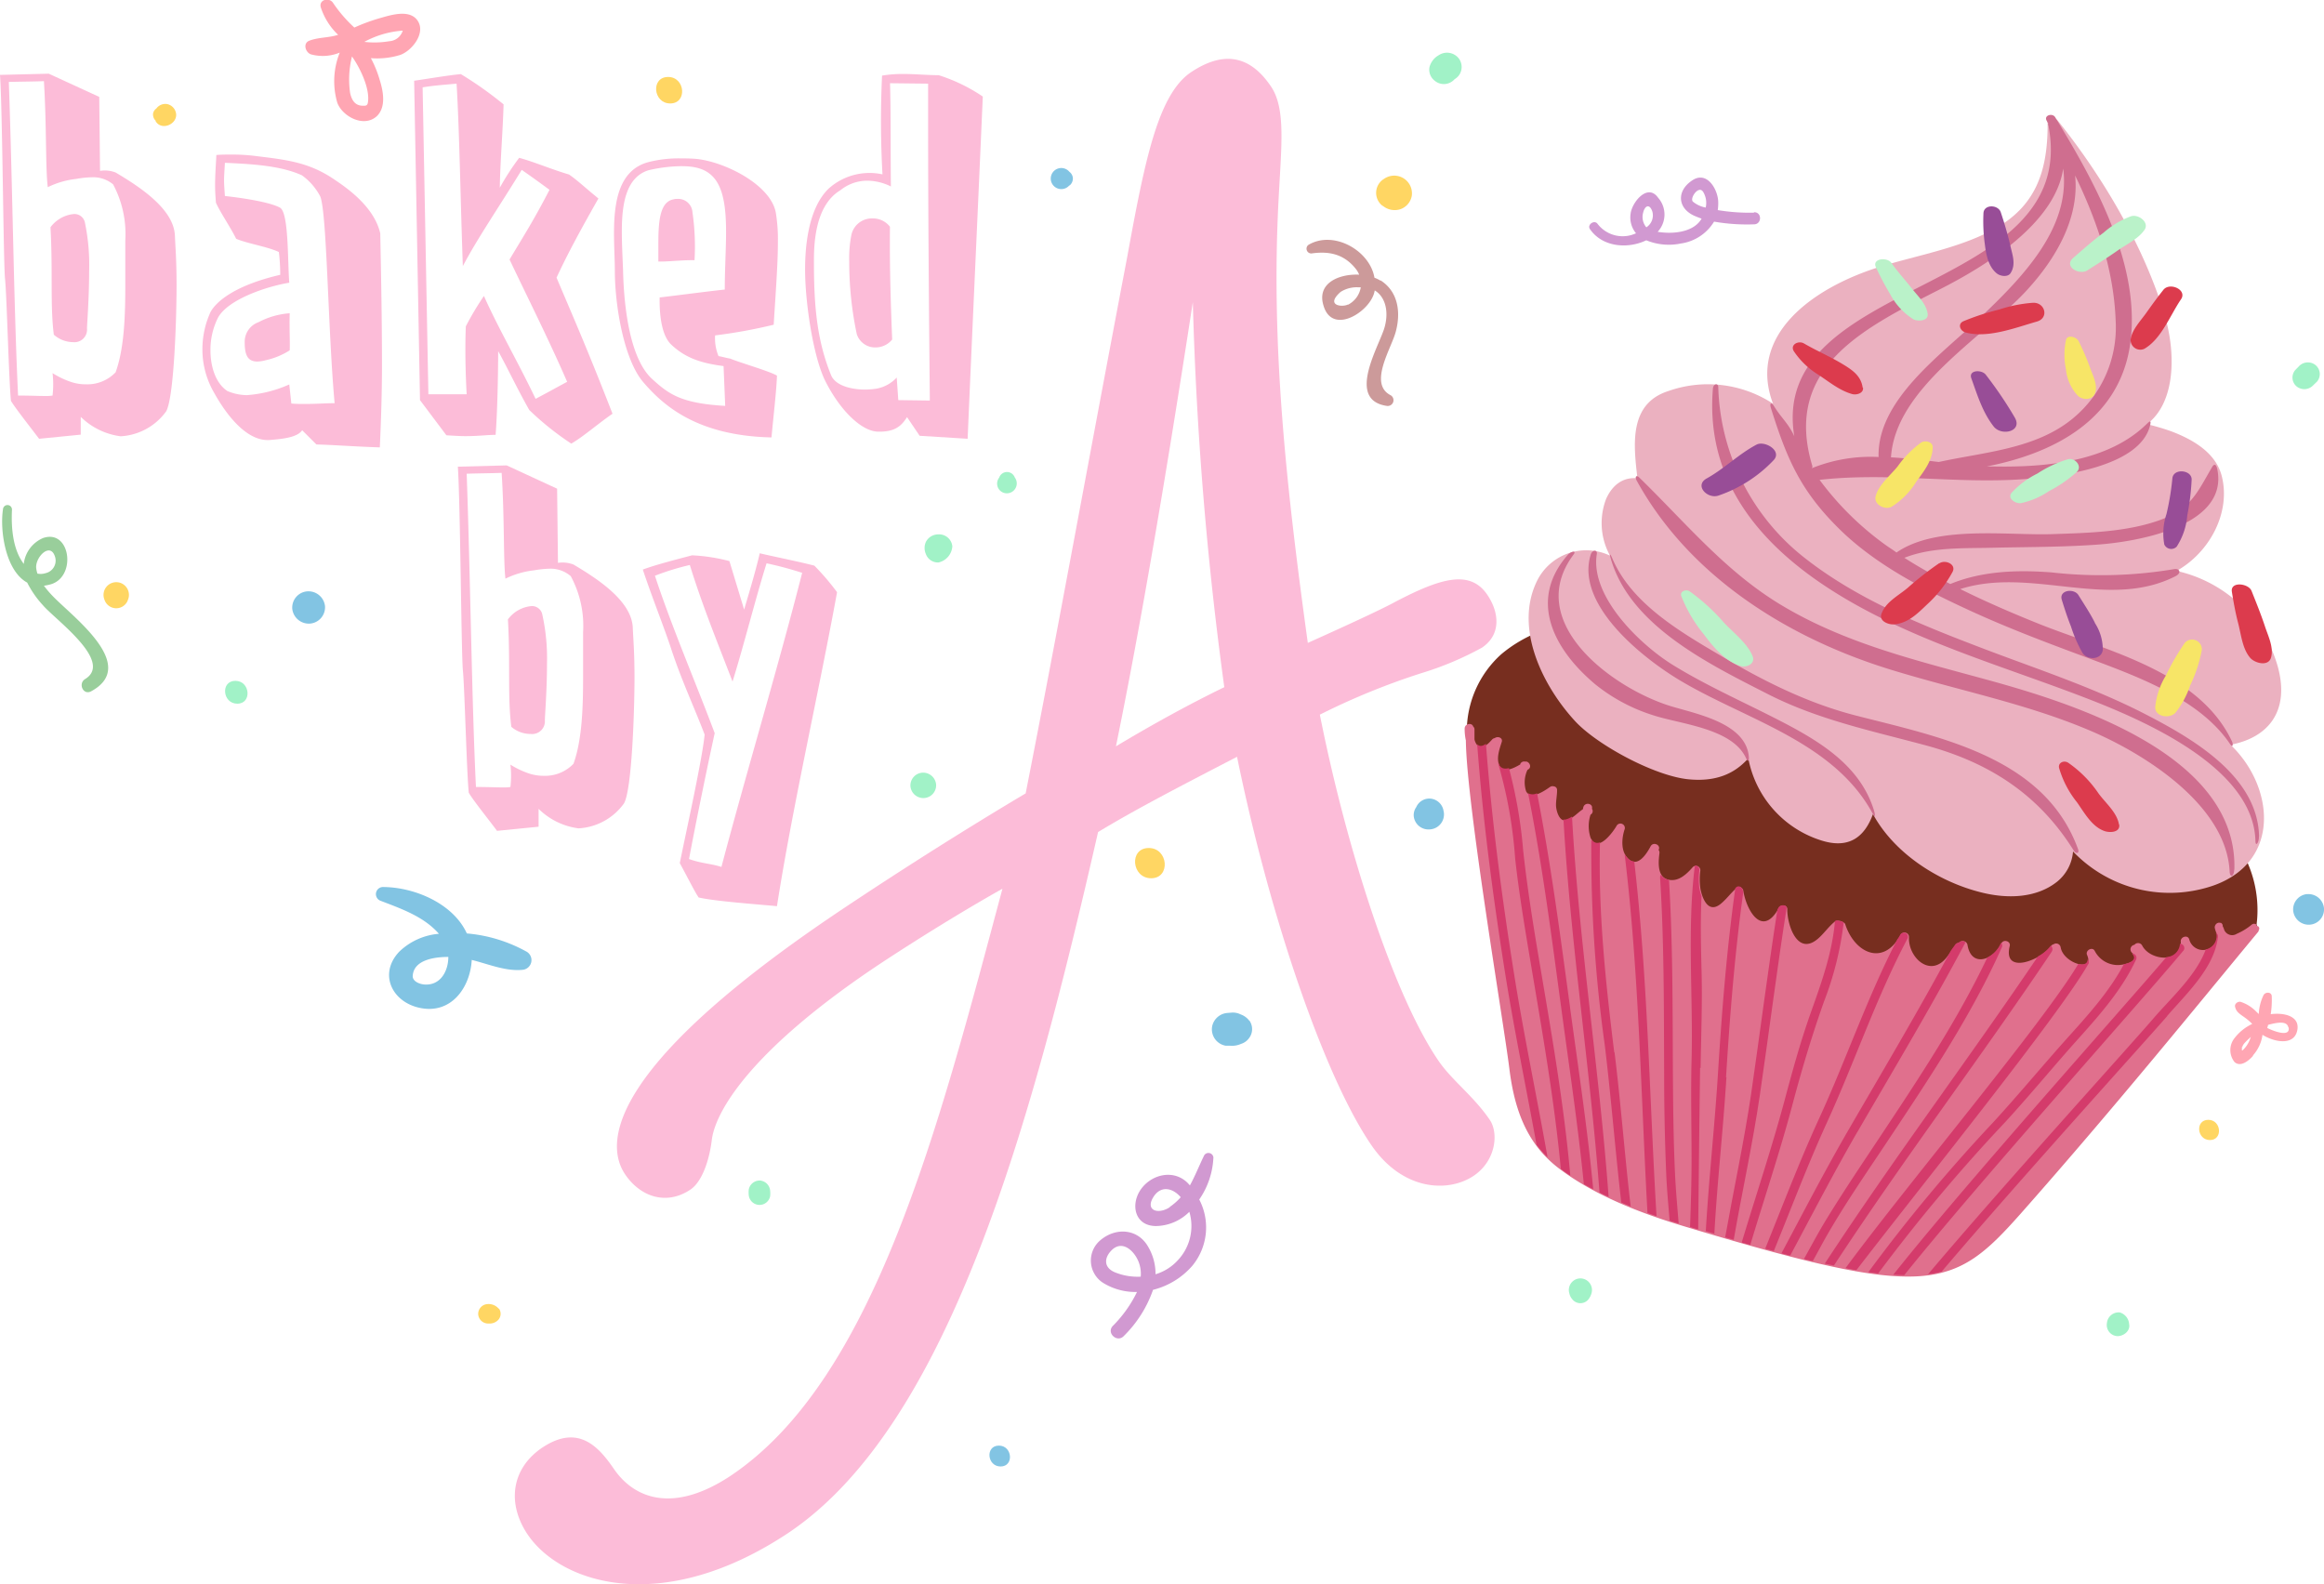
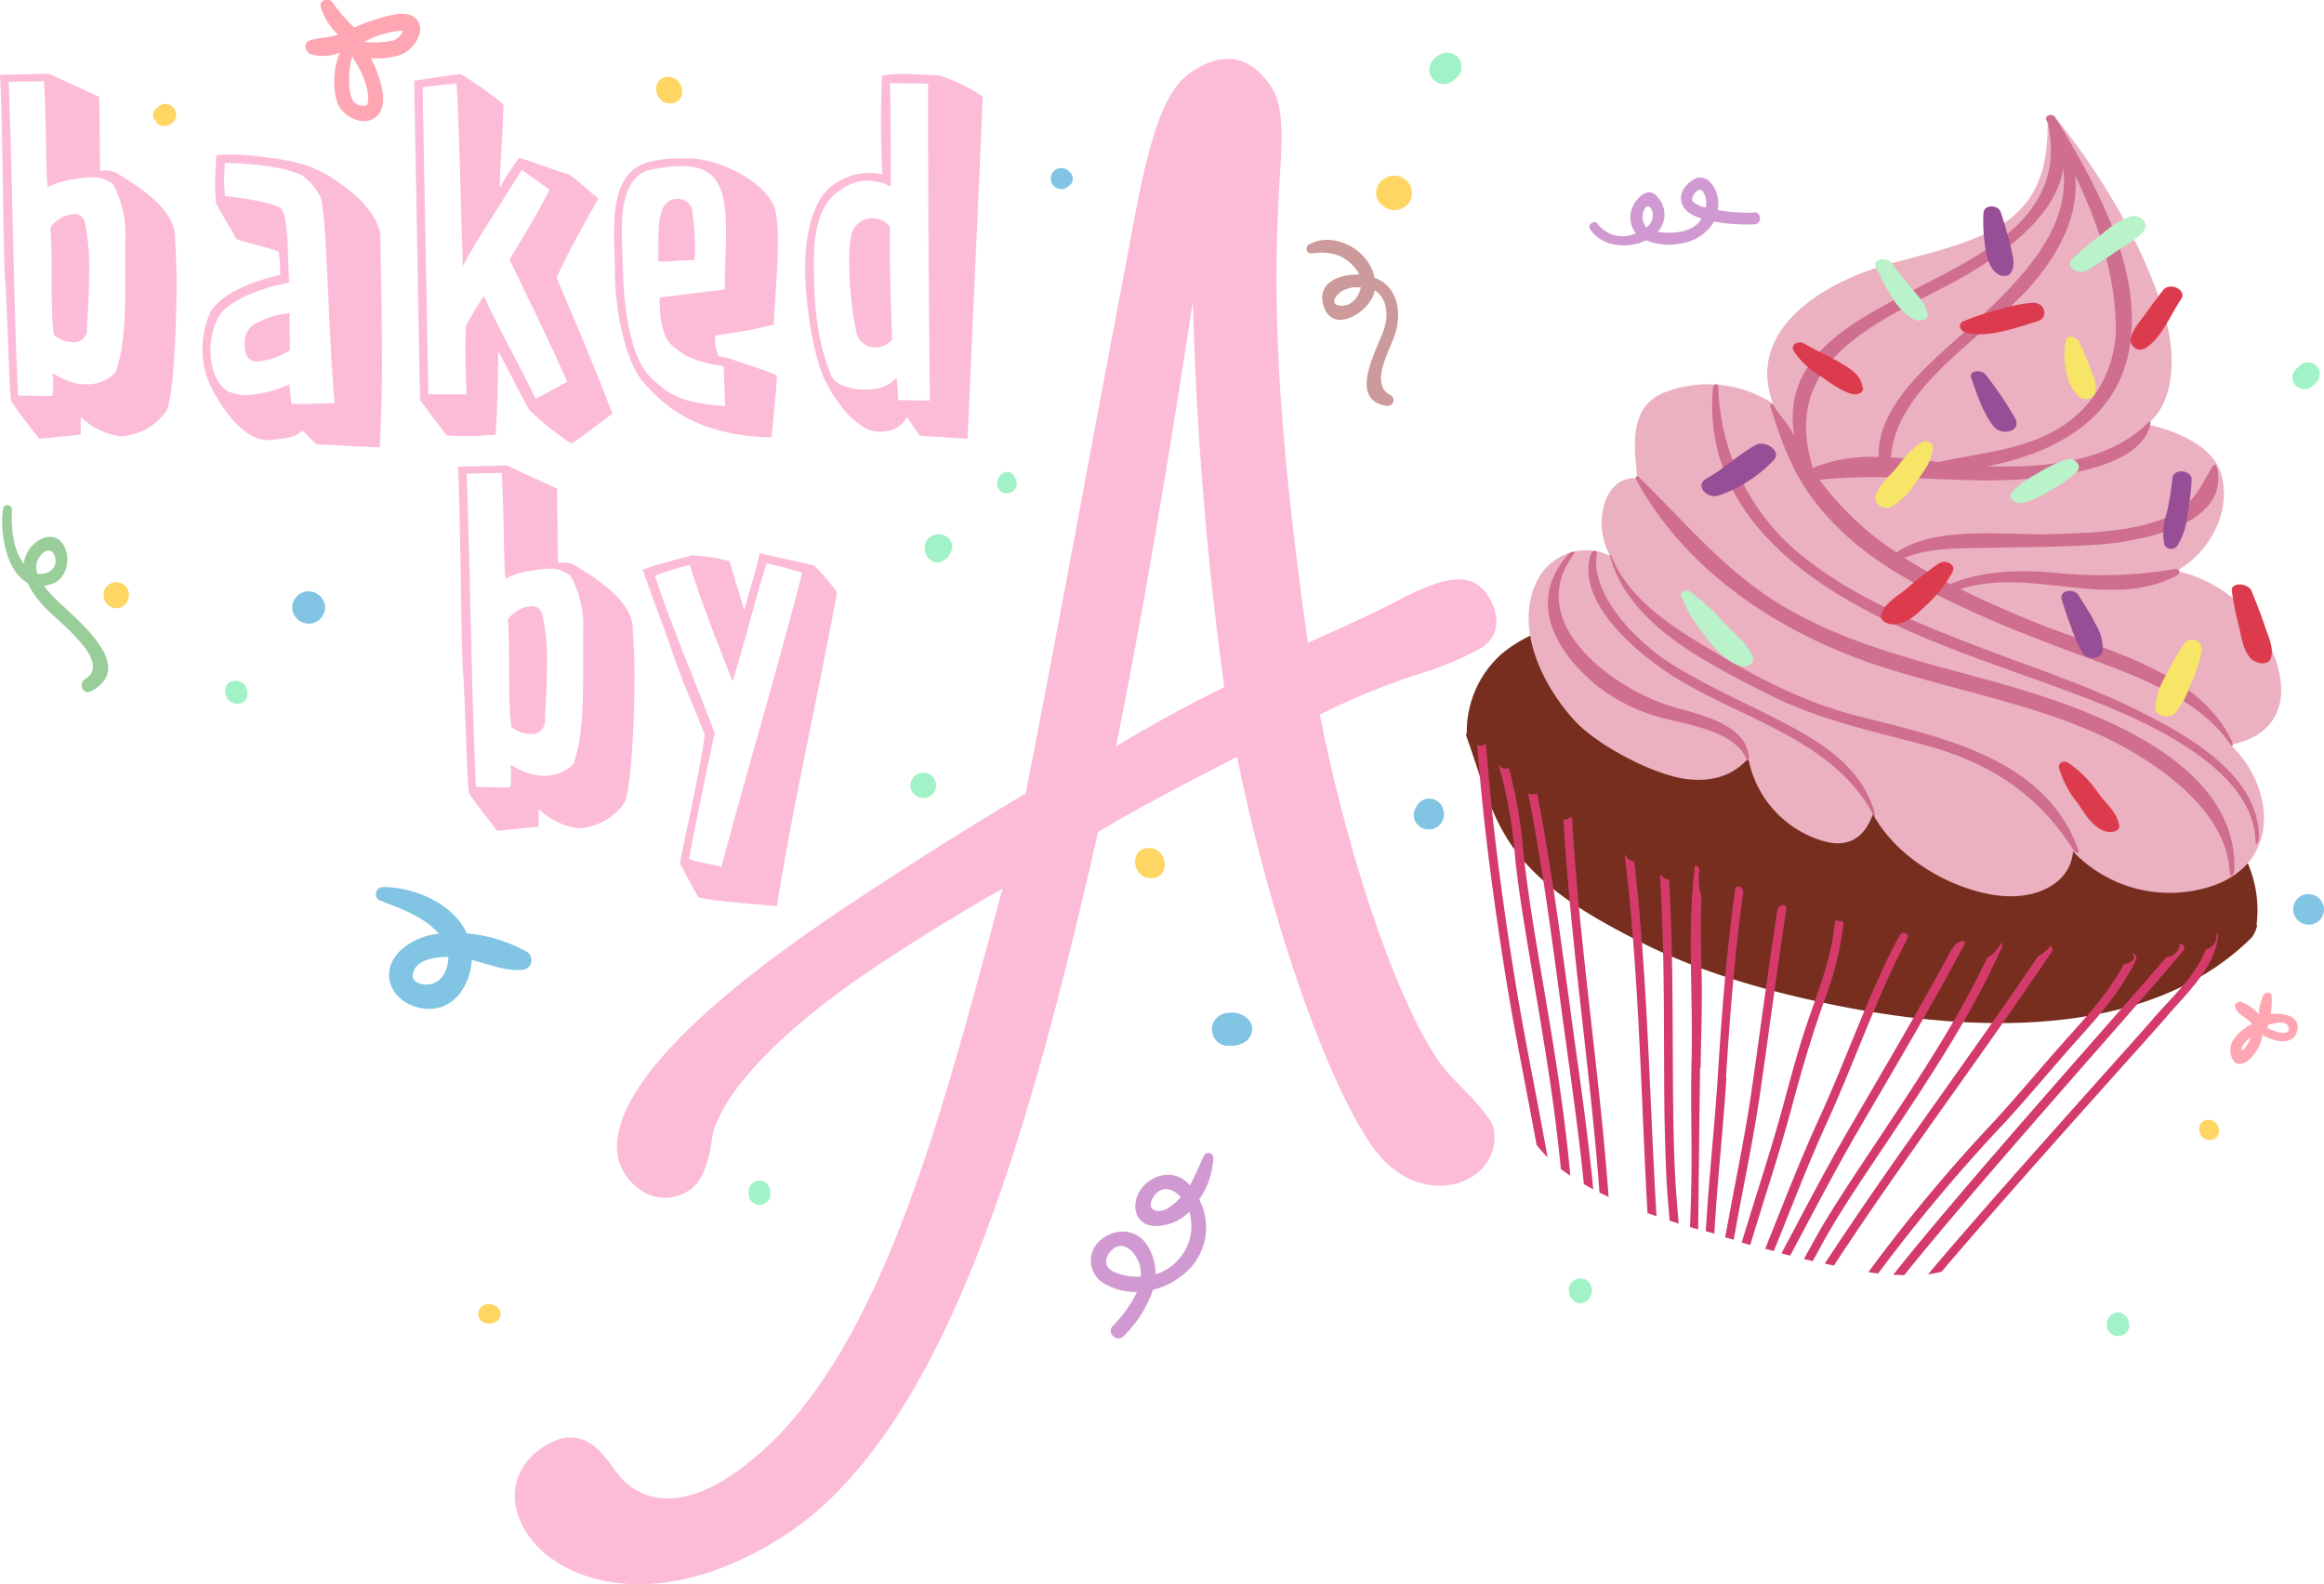
<svg xmlns="http://www.w3.org/2000/svg" id="Layer_1" data-name="Layer 1" viewBox="0 0 326.42 222.52">
  <defs>
    <style>.cls-1{fill:#fcbcd8;}.cls-2{fill:#a1f2c7;}.cls-2,.cls-3,.cls-4,.cls-5,.cls-6,.cls-7,.cls-8{fill-rule:evenodd;}.cls-3{fill:#82c4e3;}.cls-4{fill:#d199d1;}.cls-5{fill:#ffa6b3;}.cls-6{fill:#ffd663;}.cls-7{fill:#cc9a9a;}.cls-8{fill:#99ce9b;}.cls-9{fill:#772e1f;}.cls-10{fill:#e0708d;}.cls-11{fill:#d43b6b;}.cls-12{fill:#ebb1c0;}.cls-13{fill:#cf6e8f;}.cls-14{fill:#dc3b4d;}.cls-15{fill:#984d97;}.cls-16{fill:#f7e567;}.cls-17{fill:#baf2c9;}</style>
  </defs>
  <path class="cls-1" d="M101.79,160.25c-.34,2.65-1.31,5.72-3,6.85-3.38,2.25-7,1-9.13-2.11-3.28-4.8-1.65-15.89,30.88-37.55,8.23-5.49,17.25-11.19,25.35-16,4.53-23,8.57-45.44,14.26-75.32,2.46-13.47,4.31-22.89,9-26s8.33-2.21,11.18,2c2.14,3.13,1.46,8.43,1.08,16-1.08,20.44,1.08,40.23,4.11,62.18,0,0,9.66-4.31,12.33-5.79,6.35-3.32,10.44-4.52,12.86-1,1.71,2.5,2,5.63-.73,7.46a44.5,44.5,0,0,1-8.6,3.61,98.9,98.9,0,0,0-14.17,5.8c3.78,19,10.4,39.47,16.68,48.64,1.85,2.71,4.9,4.92,7.18,8.26,1.28,1.87.88,5.78-2.28,7.89-3.59,2.39-10,2.08-14.38-4.38-6.55-9.58-14.25-32.06-18.83-54.49-8.17,4.23-14.3,7.41-19.52,10.57-9.23,40.43-20.78,83.31-43.59,98.5C94.9,227,80.74,222.49,76,215.62c-3-4.38-2.39-9.33,2-12.29,5.07-3.37,7.92-.11,10.06,3,2.85,4.16,8.3,6.29,16.33,1,20.27-13.51,29.25-48.91,38.24-82.5-5.35,3-12,7.11-17.32,10.63C107,147.66,102.19,156.34,101.79,160.25Zm56.78-55.42c5-3,10.14-5.84,15.22-8.31a495.25,495.25,0,0,1-4.42-54.08C167.33,55.63,163.17,82.36,158.57,104.83Z" transform="translate(-1.83)" />
  <path class="cls-2" d="M300.88,186a1.83,1.83,0,0,0-1.33-1.66,1.66,1.66,0,0,0-1.79,1.5,1.57,1.57,0,0,0,1.27,1.81c.91.16,2.06-.65,1.85-1.65Z" transform="translate(-1.83)" />
  <path class="cls-2" d="M131.37,108.53a1.8,1.8,0,0,0-1.66,1.93,1.82,1.82,0,0,0,1.95,1.63,1.79,1.79,0,0,0,1.65-1.92,1.83,1.83,0,0,0-1.94-1.64Z" transform="translate(-1.83)" />
  <path class="cls-2" d="M34.89,95.63c-2.11,0-1.82,3.21.27,3.21s1.82-3.21-.27-3.21Z" transform="translate(-1.83)" />
  <path class="cls-2" d="M108.8,165.84a1.56,1.56,0,0,0-1.8,1.23,3.65,3.65,0,0,0,0,.81,1.52,1.52,0,0,0,3,.15,3.68,3.68,0,0,0,0-.81,1.56,1.56,0,0,0-1.26-1.38Z" transform="translate(-1.83)" />
  <path class="cls-2" d="M135.59,76.72a1.87,1.87,0,0,0-2-1.66,1.94,1.94,0,0,0-1.72,1.07,2.09,2.09,0,0,0,0,1.68A1.79,1.79,0,0,0,133.67,79a2.49,2.49,0,0,0,1.92-2.25Z" transform="translate(-1.83)" />
  <path class="cls-2" d="M206.75,8.24a2.1,2.1,0,0,0-2.85-.48,2.7,2.7,0,0,0-1.29,1.67,1.94,1.94,0,0,0,.7,1.88,2,2,0,0,0,2.82-.18,2.34,2.34,0,0,0,.53-.44,2,2,0,0,0,.09-2.45Z" transform="translate(-1.83)" />
  <path class="cls-2" d="M327.05,51.27a1.72,1.72,0,0,0-2.36.22l-.48.49a1.62,1.62,0,0,0,.21,2.31,1.72,1.72,0,0,0,2.35-.21l.5-.48a1.64,1.64,0,0,0-.22-2.33Z" transform="translate(-1.83)" />
  <path class="cls-2" d="M144.37,67.09v0a1.16,1.16,0,0,0-2.2,0,1.36,1.36,0,0,0,.85,2.18,1.39,1.39,0,0,0,1.36-2.18Z" transform="translate(-1.83)" />
  <path class="cls-2" d="M223.67,179.57a1.63,1.63,0,0,0-1.4,2.15,1.67,1.67,0,0,0,.38.75,1.45,1.45,0,0,0,2.24.09,2.39,2.39,0,0,0,.52-1.1,1.63,1.63,0,0,0-1.74-1.89Z" transform="translate(-1.83)" />
-   <path class="cls-3" d="M142.13,203.05c-1.93,0-1.67,2.93.24,2.93s1.67-2.93-.24-2.93Z" transform="translate(-1.83)" />
  <path class="cls-4" d="M241,26.87a3,3,0,0,1,.41,2.27l-.07,0a3.91,3.91,0,0,1-1.72-.81c-.51-.45.76-2.3,1.38-1.44Zm-8.38,3c.22-.95.87-1.32,1.28-.2a2,2,0,0,1-.83,2.26,2.24,2.24,0,0,1-.45-2.06Zm15.55,0a27,27,0,0,1-5.07-.36,6.66,6.66,0,0,0,.06-1.28c-.11-1.74-1.61-4.24-3.62-2.91-2.28,1.49-2.09,3.94.29,5,.33.14.66.27,1,.39-1.11,1.92-4,2.21-6.17,1.85a3.56,3.56,0,0,0,.06-4.79c-1.49-2.1-3.68.68-3.86,2.23a3.5,3.5,0,0,0,.76,2.77A6.43,6.43,0,0,1,231,33a4.44,4.44,0,0,1-4.8-1.58c-.46-.58-1.47.15-1.06.75,1.8,2.62,5.43,2.79,7.92,1.58a8.3,8.3,0,0,0,4.86.45,6.51,6.51,0,0,0,4.66-3.07,26.88,26.88,0,0,0,5.61.38c1.11,0,1.15-1.73,0-1.7Z" transform="translate(-1.83)" />
  <path class="cls-4" d="M158.48,178.73c-1.61-.64-1.63-2-.52-3.12,1.47-1.46,3.06,0,3.7,1.41a4.54,4.54,0,0,1,.39,2.3,8.47,8.47,0,0,1-3.57-.59Zm7.67-9.18c-1.58,1.06-3.44.52-2.39-1.3s2.79-1.41,3.91-.09l0,0a7.81,7.81,0,0,1-1.54,1.36Zm4.11-1.05a11.24,11.24,0,0,0,2-5.93.7.7,0,0,0-1.3-.28c-.7,1.43-1.27,2.89-2,4.21-.11-.12-.22-.25-.34-.37-2.05-2-5.28-1.12-6.69,1.14-1.3,2.1-.64,4.91,2.24,4.94a6.77,6.77,0,0,0,4.71-2,7,7,0,0,1-1.54,6.72,6.91,6.91,0,0,1-3.21,2.05,7.45,7.45,0,0,0-1-3.8c-1.45-2.63-4.57-2.81-6.72-1a3.72,3.72,0,0,0,.34,6,8.65,8.65,0,0,0,4.78,1.29,17.7,17.7,0,0,1-3.41,4.78c-.92,1,.63,2.39,1.55,1.41a16.83,16.83,0,0,0,4.11-6.49,10.74,10.74,0,0,0,5.51-3.37,8.46,8.46,0,0,0,1-9.28Z" transform="translate(-1.83)" />
  <path class="cls-1" d="M3.37,56.31c-.3-2.91-.59-14.85-.83-17.12s-.35-23.42-.71-28.67l6.85-.17,7.09,3.26L15.88,24a4.21,4.21,0,0,1,2.19.23c3.54,2.1,8.21,5.19,8.33,8.92.06,1.51.23,3.37.23,6.93,0,4.6-.35,15.79-1.47,17.71a8.47,8.47,0,0,1-6.38,3.49,9.78,9.78,0,0,1-5.61-2.73v2.5l-5.85.58C6.26,60.22,4,57.36,3.37,56.31Zm-.3-44.8c.53,15,.71,31.87,1.3,44.05,1.71,0,2.72.06,3.78.06a5.61,5.61,0,0,0,1.06-.06,13.56,13.56,0,0,0,0-3.15,12.11,12.11,0,0,0,2.54,1.22,6.45,6.45,0,0,0,2.19.35,5.46,5.46,0,0,0,4.13-1.69c1.24-3.43,1.36-8.09,1.36-12.4V33.77a14.83,14.83,0,0,0-1.71-7.87,4.37,4.37,0,0,0-3-1,13.56,13.56,0,0,0-2.18.23,12.16,12.16,0,0,0-4,1.16C8.21,23.63,8.39,17.81,8,11.4,6.44,11.46,4.78,11.46,3.07,11.51ZM14.35,38.14c0,3.78-.3,7.4-.3,8a1.77,1.77,0,0,1-1.94,1.92,4.15,4.15,0,0,1-2.72-1.05c-.53-4.14-.12-8.91-.47-15.09a4.64,4.64,0,0,1,3.3-1.86,1.5,1.5,0,0,1,1.54,1.22A29.19,29.19,0,0,1,14.35,38.14Z" transform="translate(-1.83)" />
  <path class="cls-1" d="M39.86,61.79c-3.84.41-7-4.89-8-6.7a12.07,12.07,0,0,1-1.6-6,12.53,12.53,0,0,1,1.13-5.24c.64-1.23,3-3.67,9.8-5.25A27.56,27.56,0,0,0,41,35.4c-1.59-.76-4.37-1.17-6-1.86-.77-1.58-2.25-3.73-2.84-5.07-.06-.76-.12-1.58-.12-2.39,0-1.52.12-3,.18-4.31.71-.06,1.36-.06,2-.06a26.17,26.17,0,0,1,3.72.23c4.43.53,7.44.93,10.92,3.32,2,1.34,5.55,3.91,6.38,7.52.12,6,.24,11.94.24,18.58,0,3.79-.12,7.46-.3,11.48-3.66-.12-6.49-.35-8.91-.41l-2-2C43.58,61.5,41.22,61.67,39.86,61.79Zm4.37-37.17c-2.84-1.28-6.5-1.57-10.81-1.75-.06,1.11-.12,1.81-.12,2.45s.06,1.34.12,2.21c1.66.18,6.14.76,7.74,1.64,1.24.69,1.06,7.51,1.3,10.54-3.19.52-8.57,2.33-10,4.89a10.05,10.05,0,0,0-1.07,4.61c0,2.27.71,4.6,2.37,5.71a7.1,7.1,0,0,0,2.77.58A17.74,17.74,0,0,0,42.46,54l.29,2.68c.65.06,1.3.06,1.89.06,1.6,0,3-.11,4.19-.11-.94-10.2-1.06-26.4-2-29A8.47,8.47,0,0,0,44.23,24.62ZM42.52,49.21a10.49,10.49,0,0,1-3.43,1.4,4.69,4.69,0,0,1-1.12.17c-1.36,0-1.77-.93-1.77-2.68a2.92,2.92,0,0,1,1.95-2.85A11.07,11.07,0,0,1,42.52,44C42.46,46.24,42.58,48.1,42.52,49.21Z" transform="translate(-1.83)" />
  <path class="cls-1" d="M60,11.34c1.66-.23,4.73-.76,6.56-.93a52.19,52.19,0,0,1,6,4.25c-.11,3.9-.47,8-.53,11.71a35.48,35.48,0,0,1,2.72-4.2c2,.53,4.6,1.64,7,2.34,1.18.81,2.06,1.68,4.13,3.37C83.5,32.08,81.61,35.52,80,39c2.19,5.19,4.26,9.85,7.86,19.11-2.19,1.52-4.08,3.21-5.79,4.2a40.59,40.59,0,0,1-5.9-4.72c-1.66-2.92-3.19-6.18-4.37-8.27,0,3.2-.12,8.85-.36,11.76-1.24,0-2.36.18-4.25.18-.77,0-1.59-.06-2.66-.12L60.82,56.2Zm1.19.93L62,55.38h5.38c-.18-3-.24-6.76-.12-9.55a41.76,41.76,0,0,1,2.54-4.26c2,4.49,4.72,9.15,7.26,14.45,1.89-1,3-1.63,4.43-2.39-2.66-6.11-5.61-11.94-8.09-17.18,1.95-3.26,3.48-5.65,5.61-9.79-1.42-1.05-2.89-2.1-3.9-2.8-3.25,5.31-6.26,9.68-8.27,13.52-.35-9.79-.47-18.82-.88-25.63C64.13,11.92,62.83,12,61.18,12.27Z" transform="translate(-1.83)" />
  <path class="cls-1" d="M102.27,47.11a6.57,6.57,0,0,0,.48,2.91c.41.06,1.24.29,1.65.35,1.36.58,5.49,1.75,6.56,2.39-.06,2-.48,5.54-.77,8.68-10.51-.23-15.24-4.54-18-7.75s-4-10.89-4-15.61c0-1.57-.12-3.38-.12-5.3,0-4.37.65-8.86,4.79-10a17.11,17.11,0,0,1,4.66-.53c.59,0,1.24,0,2,.06,4,.35,10.57,3.61,11.28,7.57a23.05,23.05,0,0,1,.29,4.14c0,3-.29,6.76-.59,11.59A72.27,72.27,0,0,1,102.27,47.11Zm1.54-14.56c0-3-.29-5.66-1.48-7.29s-3-1.92-4.84-1.92a21.12,21.12,0,0,0-4.6.58c-3.13,1-3.72,4.72-3.72,8.57,0,1.86.11,3.78.17,5.41.12,5.42,1,12.59,4.14,15.38,2.3,2.1,4.07,3.38,10.21,3.73l-.23-5.59c-3.13-.41-5.32-1.11-7.33-3-1.77-1.63-1.65-5.88-1.65-6.64,3-.35,6.44-.82,9.15-1.11C103.63,37.79,103.81,35.05,103.81,32.55Zm-4.43,4c-1.65-.05-4,.24-5.08.18V34.23c0-3.26.24-5.88,2.13-6.23a1.6,1.6,0,0,1,.53-.06,2,2,0,0,1,2.13,1.87A33.35,33.35,0,0,1,99.38,36.56Z" transform="translate(-1.83)" />
  <path class="cls-1" d="M125.13,60.63c-2.31-.06-5.32-3-7.38-7.11-1.72-3.44-2.84-11.13-2.84-15.62,0-2.33.18-8.38,3.31-11.41a8.59,8.59,0,0,1,7.56-2,134.27,134.27,0,0,1-.06-13.87,17.73,17.73,0,0,1,2.95-.23c1.71,0,3.37.17,5,.17a23.9,23.9,0,0,1,6.2,3c-.65,14.92-1.48,32.92-2.13,48.07L131,61.21l-1.77-2.62C128.38,59.93,127.43,60.68,125.13,60.63Zm1.71-48.94c.12,4.08.06,8.68.12,14.5a7.55,7.55,0,0,0-3.31-.81,6,6,0,0,0-3.78,1.34c-3.6,2.15-3.72,7.63-3.72,10,0,6.23.41,11.07,2.42,16,.59,1.4,2.72,2,4.79,2a12.17,12.17,0,0,0,1.53-.12,5.15,5.15,0,0,0,2.89-1.57L128,56.2l4.43.06c-.12-12.7-.24-25.75-.24-38.51v-6Zm.3,36a3,3,0,0,1-2.31,1.11,2.7,2.7,0,0,1-2.66-1.87,48.8,48.8,0,0,1-1.06-10.19,16.77,16.77,0,0,1,.3-3.73,2.94,2.94,0,0,1,3-2.33,3,3,0,0,1,2.42,1.17C126.78,37.15,126.9,41.57,127.14,47.69Z" transform="translate(-1.83)" />
  <path class="cls-1" d="M67.67,111.34c-.29-2.91-.59-14.86-.82-17.13s-.36-23.42-.71-28.66L73,65.37l7.08,3.27.12,10.42a4.22,4.22,0,0,1,2.19.24c3.54,2.1,8.2,5.18,8.32,8.91.06,1.52.24,3.38.24,6.93,0,4.61-.36,15.79-1.48,17.71a8.43,8.43,0,0,1-6.38,3.5,9.77,9.77,0,0,1-5.61-2.74v2.51l-5.84.58C70.57,115.24,68.26,112.39,67.67,111.34Zm-.29-44.8c.53,15,.71,31.87,1.3,44,1.71,0,2.71.06,3.78.06a5.66,5.66,0,0,0,1.06-.06,13.48,13.48,0,0,0,0-3.14,12.38,12.38,0,0,0,2.54,1.22,6.64,6.64,0,0,0,2.18.35,5.52,5.52,0,0,0,4.14-1.69c1.24-3.44,1.35-8.1,1.35-12.41V88.79A14.71,14.71,0,0,0,82,80.93a4.31,4.31,0,0,0-3-1.05,14.52,14.52,0,0,0-2.18.23,12.12,12.12,0,0,0-4,1.17c-.3-2.62-.12-8.45-.53-14.86C70.74,66.48,69.09,66.48,67.38,66.54ZM78.66,93.16c0,3.79-.3,7.4-.3,8a1.79,1.79,0,0,1-2,1.93,4.12,4.12,0,0,1-2.71-1c-.54-4.14-.12-8.92-.48-15.09a4.64,4.64,0,0,1,3.31-1.87,1.48,1.48,0,0,1,1.53,1.23A28.52,28.52,0,0,1,78.66,93.16Z" transform="translate(-1.83)" />
  <path class="cls-1" d="M100.8,103.18c-1.36-3.61-3.31-7.74-4.78-12.29-1-3-2.78-7.46-3.9-10.89,1.89-.7,4.66-1.4,6.91-2a25.06,25.06,0,0,1,5.25.81l2.07,6.82c.24-.87,1.59-5.24,2.19-7.92,1.41.35,5.72,1.22,7.67,1.74a34.32,34.32,0,0,1,3.19,3.73c-2.48,13.64-6.32,30.47-8.44,44.1-3.07-.29-8.68-.69-11-1.22-.53-.76-1.65-3-2.65-4.83C98.2,116.82,100.45,106.74,100.8,103.18Zm1.42-.23c-1,4.54-2.78,13.22-3.61,17.71,1.78.64,3.13.64,4.55,1.11,3.43-13,8-28.2,11.34-41.31a51.32,51.32,0,0,0-5-1.34c-1.54,4.9-3.13,11.3-4.78,16.61-2.48-6.41-4.26-10.78-6-16.37a35,35,0,0,0-4.9,1.51C96.19,88.09,99.68,96.19,102.22,103Z" transform="translate(-1.83)" />
  <path class="cls-5" d="M52.8,14.85c-1.12,0-1.57-.8-1.79-1.77a13.23,13.23,0,0,1,.26-5.15c1.17,1.66,2.56,4.57,2.23,6.48-.07.43-.3.46-.7.44ZM58.4,4.3h0a2.11,2.11,0,0,1-1.9,1.49A12.26,12.26,0,0,1,53,5.88,13.31,13.31,0,0,1,58.4,4.3ZM54.67,16.4c1.44-1.28,1-3.57.49-5.18a15.39,15.39,0,0,0-1.24-3.05A11,11,0,0,0,58,7.73c1.69-.56,3.82-3.22,2.36-5-1.15-1.37-3.54-.65-5-.23a25.75,25.75,0,0,0-3.76,1.37,19.32,19.32,0,0,1-3-3.48c-.54-.8-2-.45-1.72.62a9.27,9.27,0,0,0,2.44,3.88c-1.31.43-2.72.33-4,.81-1,.34-.6,1.65.17,1.93a6.29,6.29,0,0,0,4.06-.24,10.76,10.76,0,0,0-.34,7.05c.71,1.91,3.69,3.52,5.51,1.91Z" transform="translate(-1.83)" />
  <path class="cls-6" d="M71.87,183.81a1.86,1.86,0,0,0-1.65-.63A1.38,1.38,0,0,0,69,184.65a1.4,1.4,0,0,0,1.49,1.25,1.66,1.66,0,0,0,1.37-.56,1.28,1.28,0,0,0,.06-1.53Z" transform="translate(-1.83)" />
  <path class="cls-6" d="M196.26,25.1l-.17.11a2.3,2.3,0,0,0-.14,3.65l.17.1a2.6,2.6,0,0,0,2.42.42,2.45,2.45,0,0,0,1.58-1.85,2.49,2.49,0,0,0-3.86-2.43Z" transform="translate(-1.83)" />
  <path class="cls-6" d="M312,157.29c-1.87,0-1.62,2.84.23,2.84s1.61-2.84-.23-2.84Z" transform="translate(-1.83)" />
  <path class="cls-6" d="M25.31,14.62a1.56,1.56,0,0,0-1.52.62,1.11,1.11,0,0,0-.46.71,1.2,1.2,0,0,0,.36,1l0,.08c.83,1.37,3,.44,2.88-1a1.6,1.6,0,0,0-1.3-1.42Z" transform="translate(-1.83)" />
  <path class="cls-6" d="M163.18,119.11c-2.8,0-2.42,4.25.34,4.25s2.42-4.25-.34-4.25Z" transform="translate(-1.83)" />
  <path class="cls-6" d="M95.67,10.81c-2.45,0-2.12,3.72.3,3.72s2.12-3.72-.3-3.72Z" transform="translate(-1.83)" />
  <path class="cls-6" d="M18.47,81.8a1.79,1.79,0,0,0-2,2.35l.07.19a1.74,1.74,0,0,0,3.17.14l.07-.18a1.79,1.79,0,0,0-1.3-2.5Z" transform="translate(-1.83)" />
  <path class="cls-3" d="M45,83.06a2.29,2.29,0,0,0-2.12,2.45,2.34,2.34,0,0,0,2.48,2.08,2.3,2.3,0,0,0,2.12-2.45A2.34,2.34,0,0,0,45,83.06Z" transform="translate(-1.83)" />
  <path class="cls-3" d="M152.52,25a1.22,1.22,0,0,0-.49-.87,1.48,1.48,0,1,0-.09,2s0,0,0,0,.07-.06.1-.11l0,.05a1.27,1.27,0,0,0,.48-1.08Z" transform="translate(-1.83)" />
  <path class="cls-3" d="M177.31,143.38a2.61,2.61,0,0,0-1.23-.9,2.42,2.42,0,0,0-1.25-.25l-.62.05a2.37,2.37,0,0,0-2.13,1.9,2.34,2.34,0,0,0,1.9,2.7l.61,0a3.1,3.1,0,0,0,1.56-.26,2.17,2.17,0,0,0,1.06-.73,2.09,2.09,0,0,0,.1-2.55Z" transform="translate(-1.83)" />
  <path class="cls-3" d="M325.92,125.58a2.16,2.16,0,0,0-2,2.3,2.19,2.19,0,0,0,2.33,2,2.15,2.15,0,0,0,2-2.29,2.19,2.19,0,0,0-2.33-2Z" transform="translate(-1.83)" />
  <path class="cls-3" d="M204.6,114a2.06,2.06,0,0,0-1.65-1.8,2,2,0,0,0-2.2,1.17,1.93,1.93,0,0,0-.35,1.28,2.08,2.08,0,0,0,2.21,1.85,2.11,2.11,0,0,0,2-2.5Z" transform="translate(-1.83)" />
  <path class="cls-3" d="M61.33,138.27c-.63-.07-1.58-.45-1.53-1.21.15-2.23,3-2.65,5-2.65,0,2.06-1.17,4.12-3.5,3.86Zm14.37-4.65a20.91,20.91,0,0,0-8.3-2.51c-1.9-4.19-7.35-6.52-11.83-6.52a1,1,0,0,0-.35,1.91c3,1.15,6.14,2.24,8.26,4.66a9.1,9.1,0,0,0-5.6,2.54c-2.89,3.1-1,7,2.84,7.85,4.49,1,7.16-2.87,7.37-6.72,2.39.6,4.8,1.63,7.14,1.39a1.37,1.37,0,0,0,.47-2.6Z" transform="translate(-1.83)" />
  <path class="cls-7" d="M191.13,42.78c-.76.4-3.21.16-1-1.78a4.23,4.23,0,0,1,2.37-.65l.46,0a3.37,3.37,0,0,1-1.79,2.45Zm4.56-3.38a4.35,4.35,0,0,0-.81-.39c-.64-3.83-5.75-6.72-9.28-4.61a.67.67,0,0,0,.44,1.2c2.52-.36,4.59.11,6.23,2.18a3.07,3.07,0,0,1,.46.8c-2.84-.13-6,1.2-5,4.36,1.18,4,6,1.15,7-1.47a3.28,3.28,0,0,0,.19-.68c1.63,1,2,3.23,1.32,5.39-.91,2.8-5.23,10,.36,10.83a.81.81,0,0,0,.49-1.53c-3-1.62.08-6.4.76-8.8.74-2.65.45-5.64-2.08-7.28Z" transform="translate(-1.83)" />
  <path class="cls-8" d="M9.6,78.35A1.8,1.8,0,0,1,8.25,80.5a2.33,2.33,0,0,1-1.16.07,3.58,3.58,0,0,1-.18-.85C6.82,78.18,9,76,9.6,78.35ZM8,82.27a6.61,6.61,0,0,0,1-.21c3.61-1.1,2.71-7.76-1.09-6.5a4.49,4.49,0,0,0-2.74,3.65c-.13-.17-.24-.35-.35-.52-1.23-2-1.42-4.77-1.31-7.08a.63.63,0,0,0-1.26-.08c-.46,3,.36,8.66,3.4,10.3A13.84,13.84,0,0,0,7.85,85c1.68,2,10,7.92,5.92,10.39-1,.63-.25,2.31.86,1.71C21.38,93.45,12,86.62,9.24,83.73A14,14,0,0,1,8,82.27Z" transform="translate(-1.83)" />
  <path class="cls-5" d="M316.77,147.1c.05-.36.41-.68.64-.93l.56-.53a4.41,4.41,0,0,1-.49,1.09,3.85,3.85,0,0,1-.69.82l-.07,0c0-.17,0-.34,0-.5Zm6.51-2.79c.26,1.36-1.87.64-3,.08l.12-.44c1.13-.3,2.66-.64,2.84.36Zm-5,3.92a5.37,5.37,0,0,0,1.33-2.88c1.59,1,4.46,1.62,4.89-.66.38-2-1.9-2.48-3.73-2.24a13.29,13.29,0,0,0,.14-2.5c0-.65-.88-.66-1.15-.18a6.74,6.74,0,0,0-.67,2.66l-.35-.33a5.31,5.31,0,0,0-2.23-1.39c-.38-.05-.85.28-.75.7.15.71.64,1,1.22,1.41a8,8,0,0,1,1.19,1,6.72,6.72,0,0,0-2.49,2,2.69,2.69,0,0,0,0,3.35c.87.79,2.05-.23,2.6-.87Z" transform="translate(-1.83)" />
  <path class="cls-9" d="M318.78,129.88a16.49,16.49,0,0,0-1.76-9.72c-2.64-4.55-6.51-8.32-10.16-12.1-10-10.33-26.75-14.18-40.46-17.07C257,89,247.57,87.18,238,86.62c-8.35-.49-18.64-.39-25.35,5.31a14.6,14.6,0,0,0-4.8,10.89s0,.06,0,.1a.55.55,0,0,0-.05.52c2.18,6,3.36,11.76,7.51,16.85,4.3,5.26,10.46,8.7,16.43,11.77,8.85,4.56,18.8,7.33,28.55,9.27,18.65,3.69,43.25,4.78,57.79-9.63.25-.26.93-1.63.72-1.82Z" transform="translate(-1.83)" />
-   <path class="cls-10" d="M318.78,129.88a.53.53,0,0,0-.69,0,8.63,8.63,0,0,1-2.09,1.28,1.21,1.21,0,0,1-1.74-.49,4.07,4.07,0,0,0-.24-.59l0-.13a.53.53,0,0,0-.23-.32l0,0-.06,0a.62.62,0,0,0-.72.27.89.89,0,0,0-.08.17v0a.59.59,0,0,0,0,.35,3.88,3.88,0,0,0,.32.86,2,2,0,0,1-3.93.66c-.2-.68-1.23-.37-1.19.29.21,3.12-4.3,2.76-5.41.59a.66.66,0,0,0-1.1-.11.64.64,0,0,0-.36,1.09c1.35,1.25-1,1.7-1.84,1.75a3.66,3.66,0,0,1-3.38-2c-.33-.62-1.35-.05-1.07.58,1.1,2.48-3.33,1.22-3.71-1.08a.64.64,0,0,0-1-.41.51.51,0,0,0-.34.23c-1.29,1.91-6.84,4.2-5.81,0,.16-.68-.89-1-1.18-.35-1,2.23-4.21,3.54-4.76.17a.66.66,0,0,0-1.16-.26.51.51,0,0,0-.45.24c-.42.61-.85,1.21-1.31,1.8-2.31,2.93-5.42,0-5.29-2.81a.63.63,0,0,0-1.18-.35c-2.43,4.52-6.52,2.53-7.8-1.57a1.39,1.39,0,0,0-1.34-.37c-.88.67-1.5,1.6-2.31,2.34-3.06,2.84-4.51-1.94-4.46-4,0-.67-.92-.67-1.18-.19-2.31,4.22-4.53.45-5-2.39a.52.52,0,0,0-.16-.33h0l-.08-.08a.49.49,0,0,0-.71,0s0,0,0,0a.6.6,0,0,0-.12.11c-.72.66-1.3,1.45-2.05,2.08-2,1.69-2.78-1.28-2.92-2.18a9.42,9.42,0,0,1,0-2.43.62.62,0,0,0-1.08-.48c-.88,1-2.09,2.16-3.57,1.69s-1.21-2.66-1.09-3.68a.6.6,0,0,0-.12-.45s0,0,0,0c.37-.7-.75-1.2-1.12-.51-.58,1.1-1.88,3.13-3.21,1.67-1-1-.85-2.8-.46-4a.62.62,0,0,0-1.13-.51c-.51.87-2.68,3.88-3.64,1.62a5.21,5.21,0,0,1,0-3.22.57.57,0,0,0,.2-.83v0c.19-.76-1-1-1.22-.2l-.06.27c-.79.51-1.43,1.35-2.37,1.55s-1.34-1.3-1.39-1.94.12-1.41.14-2.12a.57.57,0,0,0,0-.12v-.07a.5.5,0,0,0-.47-.52.6.6,0,0,0-.51.08c-.73.5-2.68,1.91-3.37.61a4.11,4.11,0,0,1,.19-3l.11-.07c.51-.3.21-1-.25-1.1l-.21,0a.59.59,0,0,0-.66.34.14.14,0,0,1,0,.06c-.89.52-2.37,1.28-2.9.23s0-2.43.3-3.39c.18-.61-.57-.84-1-.53a.56.56,0,0,0-.35.19c-.43.47-1.42,1.58-2.07.83a1.93,1.93,0,0,1-.41-.85c0-.46,0-.92,0-1.39a.51.51,0,0,0-.18-.41c-.17-.59-1.2-.43-1.2.29a7.58,7.58,0,0,0,.17,1.67c.09,8.91,5.3,39.52,6.11,46.1.68,5.49,2.32,10.42,6.84,13.91,5,3.85,11.61,6.39,17.59,8.19,34.43,10.4,37.87,9,47.43-1.79,13.45-15.21,25.1-29.63,33.26-39.47a.47.47,0,0,0,.13-.24.21.21,0,0,0,0-.06.37.37,0,0,0-.28-.6Z" transform="translate(-1.83)" />
  <path class="cls-11" d="M244.26,151.35c.54-8.67,1.22-17.34,2.42-26l-.06-.29a.52.52,0,0,0-.16-.33h0l-.08-.08a.49.49,0,0,0-.71,0s0,0,0,0a.28.28,0,0,0-.1.09c-1.23,8.75-1.91,17.54-2.46,26.35-.46,7.25-1.27,14.56-1.69,21.84l1.2.35c.41-7.32,1.25-14.68,1.7-22Z" transform="translate(-1.83)" />
  <path class="cls-11" d="M240.69,150c.07-4.61.26-9.18.13-13.79-.09-3.45-.16-6.91,0-10.35a6.18,6.18,0,0,1-.31-1.16,9.42,9.42,0,0,1,0-2.43.59.59,0,0,0-.63-.68c-1.11,9-.22,18.3-.46,27.38-.12,4.64,0,9.28,0,13.92,0,3.16-.1,6.31-.21,9.46l1.14.34c.09-7.56.16-15.13.27-22.69Z" transform="translate(-1.83)" />
  <path class="cls-11" d="M237.09,164.75c-.21-4.62-.26-9.25-.29-13.87-.05-9.11,0-18.22-.55-27.31a1.94,1.94,0,0,1-.33-.07,1.39,1.39,0,0,1-.79-.63.53.53,0,0,0-.13.4c.58,9.24.53,18.49.57,27.74,0,4.62.1,9.24.29,13.87.09,2.19.3,4.38.48,6.58l1.27.4c-.19-2.37-.41-4.74-.52-7.11Z" transform="translate(-1.83)" />
-   <path class="cls-11" d="M228.56,147.8c-1.21-9.79-2.25-19.61-2-29.49a.89.89,0,0,1-1.16-.39.55.55,0,0,0-.06.26,195.78,195.78,0,0,0,1.89,28.61c.89,7.34,1.47,14.76,2.32,22.12l1.32.56c-.84-7.21-1.38-14.47-2.27-21.67Z" transform="translate(-1.83)" />
  <path class="cls-11" d="M231.33,121a1.36,1.36,0,0,1-.93-.5,2,2,0,0,1-.34-.49.58.58,0,0,0,0,.3c2,16.65,2.24,33.37,3.17,50.08l1.27.44c-1-16.62-1.21-33.26-3.13-49.83Z" transform="translate(-1.83)" />
  <path class="cls-11" d="M218,134.79c-.86-5.09-1.67-10.18-2.23-15.32a65.75,65.75,0,0,0-2-11.58c-.57.14-1.1.08-1.37-.46a2.47,2.47,0,0,1-.1-.29.58.58,0,0,0,0,.26,63.29,63.29,0,0,1,2.34,13.16c.53,4.82,1.33,9.59,2.13,14.36,1.63,9.74,3.36,19.45,4.29,29.27.44.33.88.65,1.33.95-.9-10.19-2.69-20.26-4.39-30.35Z" transform="translate(-1.83)" />
  <path class="cls-11" d="M219.2,162.6c-1.53-8.67-3.36-17.29-4.74-26-1.7-10.66-3.1-21.37-3.92-32.13-.41.3-.87.46-1.23.06.78,10.4,2.13,20.73,3.74,31,1.31,8.46,3.07,16.84,4.6,25.27a15.79,15.79,0,0,0,1.55,1.75Z" transform="translate(-1.83)" />
  <path class="cls-11" d="M222.63,114.69a2.69,2.69,0,0,1-.89.41.64.64,0,0,1-.31,0c1,17.53,3.74,34.9,5.06,52.4.42.22.85.42,1.28.62-1.3-17.84-4.15-35.55-5.14-53.42Z" transform="translate(-1.83)" />
  <path class="cls-11" d="M222.36,141.53c-1.37-10.07-2.68-20.14-4.64-30.11a1.42,1.42,0,0,1-1.26,0c2,10,3.3,20.15,4.67,30.26,1.11,8.23,2.34,16.4,3.16,24.64.43.25.87.49,1.32.73-.81-8.53-2.1-17-3.25-25.49Z" transform="translate(-1.83)" />
-   <path class="cls-11" d="M295.14,135.44a.51.51,0,0,0-.1-.66c0,.62-.58.78-1.3.62-4.9,8.23-24,30.92-32.7,42.73.52.1,1,.2,1.53.28,8.79-11.45,28.58-35.93,32.57-43Z" transform="translate(-1.83)" />
  <path class="cls-11" d="M249,153.9c1.29-8.81,2.4-17.64,3.78-26.43-.16-.45-.92-.4-1.15,0,0,.09-.1.15-.14.23-1.35,8.64-2.45,17.32-3.71,26-1,6.73-2.45,13.4-3.64,20.1l1.2.34c1.18-6.75,2.66-13.46,3.66-20.24Z" transform="translate(-1.83)" />
  <path class="cls-11" d="M308.49,133.56a.61.61,0,0,0-.47-1,2,2,0,0,1-1.9,1.87c-7.73,9-28.5,32.17-38.37,44.62l1.54.06c10.69-13.32,32.89-38,39.2-45.57Z" transform="translate(-1.83)" />
  <path class="cls-11" d="M290,133.68a.64.64,0,0,0-.12-.85l0,0a5.74,5.74,0,0,1-1.81,1.51c-9.84,14.54-20.34,28.47-29.94,43.15l1.28.27c9.83-15,20.6-29.2,30.61-44.1Z" transform="translate(-1.83)" />
  <path class="cls-11" d="M306.23,142.69c2.71-3.12,6.61-6.75,7.12-11.06a.58.58,0,0,0-.27-.58c0,.07,0,.14.07.2a1.92,1.92,0,0,1-1.51,2.11c-1.33,3.65-4.91,6.85-7.3,9.63-3.49,4.07-21.15,23.48-31.71,36a15.39,15.39,0,0,0,1.91-.37c10.9-12.84,28.2-31.9,31.69-35.9Z" transform="translate(-1.83)" />
  <path class="cls-11" d="M283.51,157.57c3.54-3.86,6.85-7.91,10.35-11.8,3.06-3.41,6.07-6.86,8-11a.6.6,0,0,0-.58-.84c.79.85-.21,1.31-1.14,1.5-2.05,3.86-5,7.1-7.93,10.36-3.53,3.93-6.88,8-10.47,11.9a228.14,228.14,0,0,0-17.49,21l1.38.18a238.84,238.84,0,0,1,17.88-21.3Z" transform="translate(-1.83)" />
  <path class="cls-11" d="M258.16,174c2.8-4.94,6.07-9.61,9.21-14.35,5.66-8.51,11.47-17.25,15.63-26.59a.54.54,0,0,0-.1-.62.86.86,0,0,0-.07.1,4.08,4.08,0,0,1-1.87,1.95c-4.2,8.86-9.77,17.2-15.18,25.35-2.57,3.87-5.16,7.71-7.58,11.68-1.05,1.74-2,3.53-3,5.32l1.24.3c.56-1,1.14-2.1,1.72-3.14Z" transform="translate(-1.83)" />
  <path class="cls-11" d="M268.38,131.82c-4.25,8.16-7.23,17-11.07,25.34-2.75,6-5.08,12.14-7.55,18.24l1.21.32c2.45-6,4.76-12.13,7.47-18.06,3.9-8.53,6.93-17.56,11.32-25.85a.5.5,0,0,0,0-.44l0-.07a.94.94,0,0,0-.09-.12l0,0a.69.69,0,0,0-.52-.16.6.6,0,0,0-.45.33c-.09.18-.2.34-.3.5Z" transform="translate(-1.83)" />
  <path class="cls-11" d="M247.68,174.82c2-6.66,4.24-13.28,6-20,1.27-4.76,2.68-9.46,4.33-14.11a45.72,45.72,0,0,0,2.77-11.07.54.54,0,0,0-.58-.25.55.55,0,0,0-.64,0c-.38,4.46-1.9,8.64-3.39,12.84s-2.59,8.24-3.71,12.42c-1.8,6.69-4,13.25-6,19.88l1.18.33Z" transform="translate(-1.83)" />
  <path class="cls-11" d="M262.71,159c5.13-8.84,10.39-17.6,15.18-26.63a.68.68,0,0,0-1,.08.51.51,0,0,0-.45.24c-.19.28-.4.55-.6.83-4.54,8.45-9.45,16.69-14.27,25-3.35,5.76-6.4,11.67-9.53,17.53l1.23.32c3.1-5.8,6.12-11.64,9.42-17.35Z" transform="translate(-1.83)" />
  <path class="cls-12" d="M315.12,104.61c5.31-1,8.34-4.72,6.65-10.94a19.09,19.09,0,0,0-14.22-13.48c4.64-2.6,7.66-8.22,6.33-13.36-.86-3.3-4.13-5.13-7.09-6.25a31.11,31.11,0,0,0-3.41-1c4-3,4.12-9.9,2.47-15.37-2.9-9.63-8.71-19.43-15-27.28-.38-.47-1.7-.44-1.42.34a.51.51,0,0,0,0,.22c0,6.54-1.64,11.55-7.69,14.79-4.85,2.6-10.49,3.55-15.73,5.15-9.74,3-18.75,9.72-15.15,19.27a16.69,16.69,0,0,0-14.71-1.77c-5.55,1.78-4.89,7.51-4.33,12.25-1.77-.18-3.39.67-4.39,2.87a9.47,9.47,0,0,0,.54,8,7.72,7.72,0,0,0-10.14,3.32c-3.46,6.66.63,14.88,5.14,19.82C226,104.56,234.2,109,239,109.46c3.79.37,6.44-.74,8.39-2.95a15,15,0,0,0,10.29,11.55c4.11,1.29,6.15-.79,7.22-3.71,3,5.53,9.23,9.52,15.22,11,3.52.89,7.6.86,10.57-1.45A6.07,6.07,0,0,0,293,119.6a18.79,18.79,0,0,0,19.81,4.75C322.34,120.9,321.18,110.36,315.12,104.61Z" transform="translate(-1.83)" />
  <path class="cls-13" d="M264.9,114.35c-5.37-10-17.34-13.1-26.56-18.46-5.23-3-15.34-10.76-13.08-18,.23-.71,1-.72.84,0-.91,6,6.25,12.81,10.84,15.6,4,2.45,8.27,4.43,12.49,6.53,6.68,3.34,13.45,6.78,15.62,13.84C265.26,114.59,265.2,114.89,264.9,114.35Zm28.76,4.8c-4.77-12.88-19.43-15.63-31.22-18.66-6.91-1.78-13.24-5-19.34-8.64-5.71-3.36-12.25-7.29-14.85-13.51-.21-.49-.38-.64-.25-.15,2.59,9.69,14,15.14,22.23,19.35,7,3.55,14.43,5.1,22,7.13,9,2.42,15.92,6.9,20.84,14.75C293.38,120,294,119.94,293.66,119.15Zm22,3c.5-16.17-22.62-23.36-34.87-26.71-9.66-2.65-19.25-4.94-28-10-8.31-4.76-14-11.84-20.75-18.4-.37-.36-.62-.07-.33.46C239.13,81,253,89.65,267.46,94.08c9.35,2.88,19,4.73,28,8.57,7.73,3.29,19.13,10.52,19.54,19.83C315.08,123.35,315.61,123.1,315.64,122.14Zm3.47-4.66c-.17-8.38-9.12-13.63-15.81-17.09C296,96.6,288,94,280.34,91.08c-8.75-3.33-17.59-6.88-25-12.69a31.65,31.65,0,0,1-12.17-24c0-.63-.69-.5-.75.18-1.48,17.66,13.44,27.92,28.06,34.3,7.95,3.48,16.26,6.06,24.37,9.19,8.32,3.21,23.53,9.81,23.77,20.08C318.64,119,319.13,118.35,319.11,117.48Zm-4-12.87c-4.15-6.28-12.67-9.44-19.5-12-5.77-2.14-11.51-4.28-17.1-6.85-6.51-3-13.29-6.45-18.42-11.53-5.4-5.34-7.3-9.78-9.54-16.91-.23-.76.09-.84.42-.3,1.09,1.76,2,2.38,2.86,4.25C250.13,38.81,294,41.55,289.57,17.77a.22.22,0,0,0,0-.08l-.05-.09a.43.43,0,0,1,0-.26l-.22-.38c-.44-.77.81-1.12,1.19-.5,5.62,9.2,12.25,21.09,10.48,32.25C299.29,59,290.34,63.66,280.87,65.52l1,0c7.46.14,16.13-.7,21.51-6,.46-.46.6-.45.45.19-1.42,6-13.09,7.29-18,7.61-9.56.63-18.86-1-28.43.08h0a42,42,0,0,0,9.36,9.21c.47.34,1,.65,1.44,1,5.62-3.9,15.61-2.36,22-2.59,4.95-.17,10.39-.29,15.08-2,4.31-1.61,5.13-3.78,7.23-7.38.41-.72.67-.23.78.41,1.46,8-11.67,10.07-16.77,10.44s-10,.33-15,.45c-4,.09-8.41-.1-12.21,1.41,2.09,1.33,4.25,2.54,6.45,3.68,4.48-1.84,9.42-2,14.22-1.63a62.08,62.08,0,0,0,17.22-.46c.79-.14,1.08.55.18,1-9.46,4.81-20.26-1.38-30.22,1.8,3.47,1.72,7,3.25,10.61,4.71,9.42,3.84,22.83,6.65,27.55,16.68C315.55,104.65,315.38,105,315.12,104.61ZM286.36,40.93c-6.07,6.53-18.31,13.6-18.93,23.31,2.24.12,4.5.39,6.72.65,6.39-1.4,13.63-1.81,18.84-6.13a16.55,16.55,0,0,0,6-13.68c-.26-7.15-2.59-14-5.7-20.44C293.9,30.45,290.79,36.16,286.36,40.93ZM256.48,65.7a22,22,0,0,1,9.21-1.51c-.24-8,8.86-14.42,14-19.33,6.36-6,13-12.91,11.93-21.19-1.15,7.76-10.93,13.7-17.21,16.91C263.83,46,252.22,51.49,256.36,65.37a.43.43,0,0,1-.05.42A.91.91,0,0,1,256.48,65.7Zm-9,40.76c-.27-4.84-7.19-6.13-10.9-7.25-8.19-2.48-20.85-11.77-13.74-21.31.47-.63-.32-.47-.77,0-5.67,6.42-2,13.37,3.91,18.29a24.78,24.78,0,0,0,8,4.26c3.92,1.29,11.18,1.83,13.1,6.06C247.26,106.93,247.5,107,247.47,106.46Z" transform="translate(-1.83)" />
  <path class="cls-14" d="M287.91,45.17c-3,.86-6.88,2.38-10,1.53-.76-.21-1.16-1.17-.33-1.57a35,35,0,0,1,5.07-1.66,19.47,19.47,0,0,1,4.72-.94C289.08,42.45,289.67,44.68,287.91,45.17Zm17.78-4.46c-.84,1.06-1.64,2.16-2.42,3.26s-2,2.35-2.18,3.71A1.36,1.36,0,0,0,303,49c2.4-1.36,3.65-4.74,5.16-6.95C309.09,40.7,306.58,39.59,305.69,40.71ZM320,88.11c-.57-1.74-1.25-3.42-1.93-5.12-.44-1.07-3-1.36-2.76.13s.5,2.95.88,4.4c.42,1.6.6,3.65,1.72,4.91.66.73,2.58,1.25,2.92-.13S320.47,89.48,320,88.11Zm-45.8-9a44.12,44.12,0,0,0-4.4,3.44c-1.34,1.14-3.14,2-3.72,3.71-.33,1,1,1.48,1.71,1.44,2-.12,3.36-1.51,4.73-2.82a17.23,17.23,0,0,0,3.54-4.52C276.67,79.28,275.08,78.56,274.23,79.12Zm25.25,36.69c-.27-1.68-1.88-3-2.88-4.37a16.36,16.36,0,0,0-4.27-4.31c-.59-.36-1.42,0-1.26.74a13.81,13.81,0,0,0,2.51,4.82c1,1.41,2.05,3.35,3.74,4C298,117,299.67,117,299.48,115.81Zm-36-61.36c-.24-1.74-1.6-2.57-3-3.41-1.69-1-3.53-1.79-5.24-2.79-.77-.45-2,.17-1.42,1.1a11.23,11.23,0,0,0,3.43,3.29c1.53,1,2.95,2.2,4.72,2.71C262.55,55.53,263.61,55.25,263.5,54.45Z" transform="translate(-1.83)" />
  <path class="cls-15" d="M281.85,59.9c-1.56-2-2.29-4.42-3.13-6.75-.44-1.19,1.41-1.26,2-.55a55.26,55.26,0,0,1,4.11,6.07C285.94,60.62,282.94,61.3,281.85,59.9Zm2.35-25.38c-.37-1.6-.83-3.15-1.35-4.71-.36-1.08-2.35-1.15-2.43.12a23.63,23.63,0,0,0,.18,4.28c.18,1.47.46,3.17,1.66,4.17.5.43,1.63.61,2-.07C285,37.1,284.48,35.8,284.2,34.52ZM248.55,62.45c-2.5,1.32-4.51,3.37-7,4.75-1.82,1,.16,3,1.73,2.38a19.22,19.22,0,0,0,7.72-5C252.12,63.26,249.66,61.86,248.55,62.45Zm47.51,25c-.68-1.35-1.51-2.58-2.3-3.86-.62-1-2.76-.71-2.34.65s.8,2.52,1.29,3.75a19.35,19.35,0,0,0,1.63,3.73c.73,1.08,2.69.94,2.84-.45A6.81,6.81,0,0,0,296.06,87.49Zm13-15.13a34.17,34.17,0,0,0,.6-4.94c.06-1.39-2.59-1.67-2.71-.16a36.16,36.16,0,0,1-.83,5,8.59,8.59,0,0,0-.3,4.26,1.07,1.07,0,0,0,1.74.3A9.52,9.52,0,0,0,309.05,72.36Z" transform="translate(-1.83)" />
  <path class="cls-16" d="M296.09,55.23c-.35,1-1.71,1-2.4.37A6.35,6.35,0,0,1,292,51.85a10,10,0,0,1,0-4.05c.17-.89,1.51-.46,1.78.11a32.17,32.17,0,0,1,1.62,3.77C295.79,52.78,296.51,54.07,296.09,55.23Zm-22.8,7.58c0-.79-1.11-1-1.64-.64a14.53,14.53,0,0,0-3.29,3.35c-1,1.24-2.7,2.61-3.09,4.2-.28,1.13,1.27,1.94,2.21,1.48A10.73,10.73,0,0,0,271,67.63C272.08,66.17,273.26,64.68,273.29,62.81Zm36.17,33.44a12.56,12.56,0,0,1-2.09,3.88c-.77.82-2.83.61-2.83-.79a10.38,10.38,0,0,1,1.5-4.45,33.5,33.5,0,0,1,2.67-4.61,1.37,1.37,0,0,1,2.38,1A19.41,19.41,0,0,1,309.46,96.25Z" transform="translate(-1.83)" />
  <path class="cls-17" d="M293.52,66.3A18.86,18.86,0,0,1,289.59,69a11,11,0,0,1-3.9,1.67c-.71.11-1.95-.62-1.34-1.43A12.4,12.4,0,0,1,288,66.51a16.46,16.46,0,0,1,4.27-2C293.26,64.24,294.37,65.48,293.52,66.3ZM272.58,44.06c-.22-1.42-1.34-2.42-2.21-3.53s-2-2.35-2.89-3.61c-.58-.83-2.74-.64-2.17.61a39.25,39.25,0,0,0,2,3.78,9.35,9.35,0,0,0,3.3,3.56C271.26,45.17,272.75,45.09,272.58,44.06ZM248,92.19c-.7-1.8-2.7-3.32-4-4.7a28,28,0,0,0-4.86-4.44c-.49-.32-1.39,0-1.17.66a20.13,20.13,0,0,0,3.19,5.41c1.3,1.76,3,3.77,5.14,4.43C247.14,93.81,248.41,93.24,248,92.19Zm53.19-61.83a12.2,12.2,0,0,0-3.9,2.32c-1.49,1.11-2.87,2.33-4.27,3.55s.89,2.48,2,1.74c1.44-.92,2.9-1.83,4.3-2.82,1.22-.85,2.81-1.58,3.68-2.81C303.81,31.28,302.24,30.08,301.21,30.36Z" transform="translate(-1.83)" />
</svg>